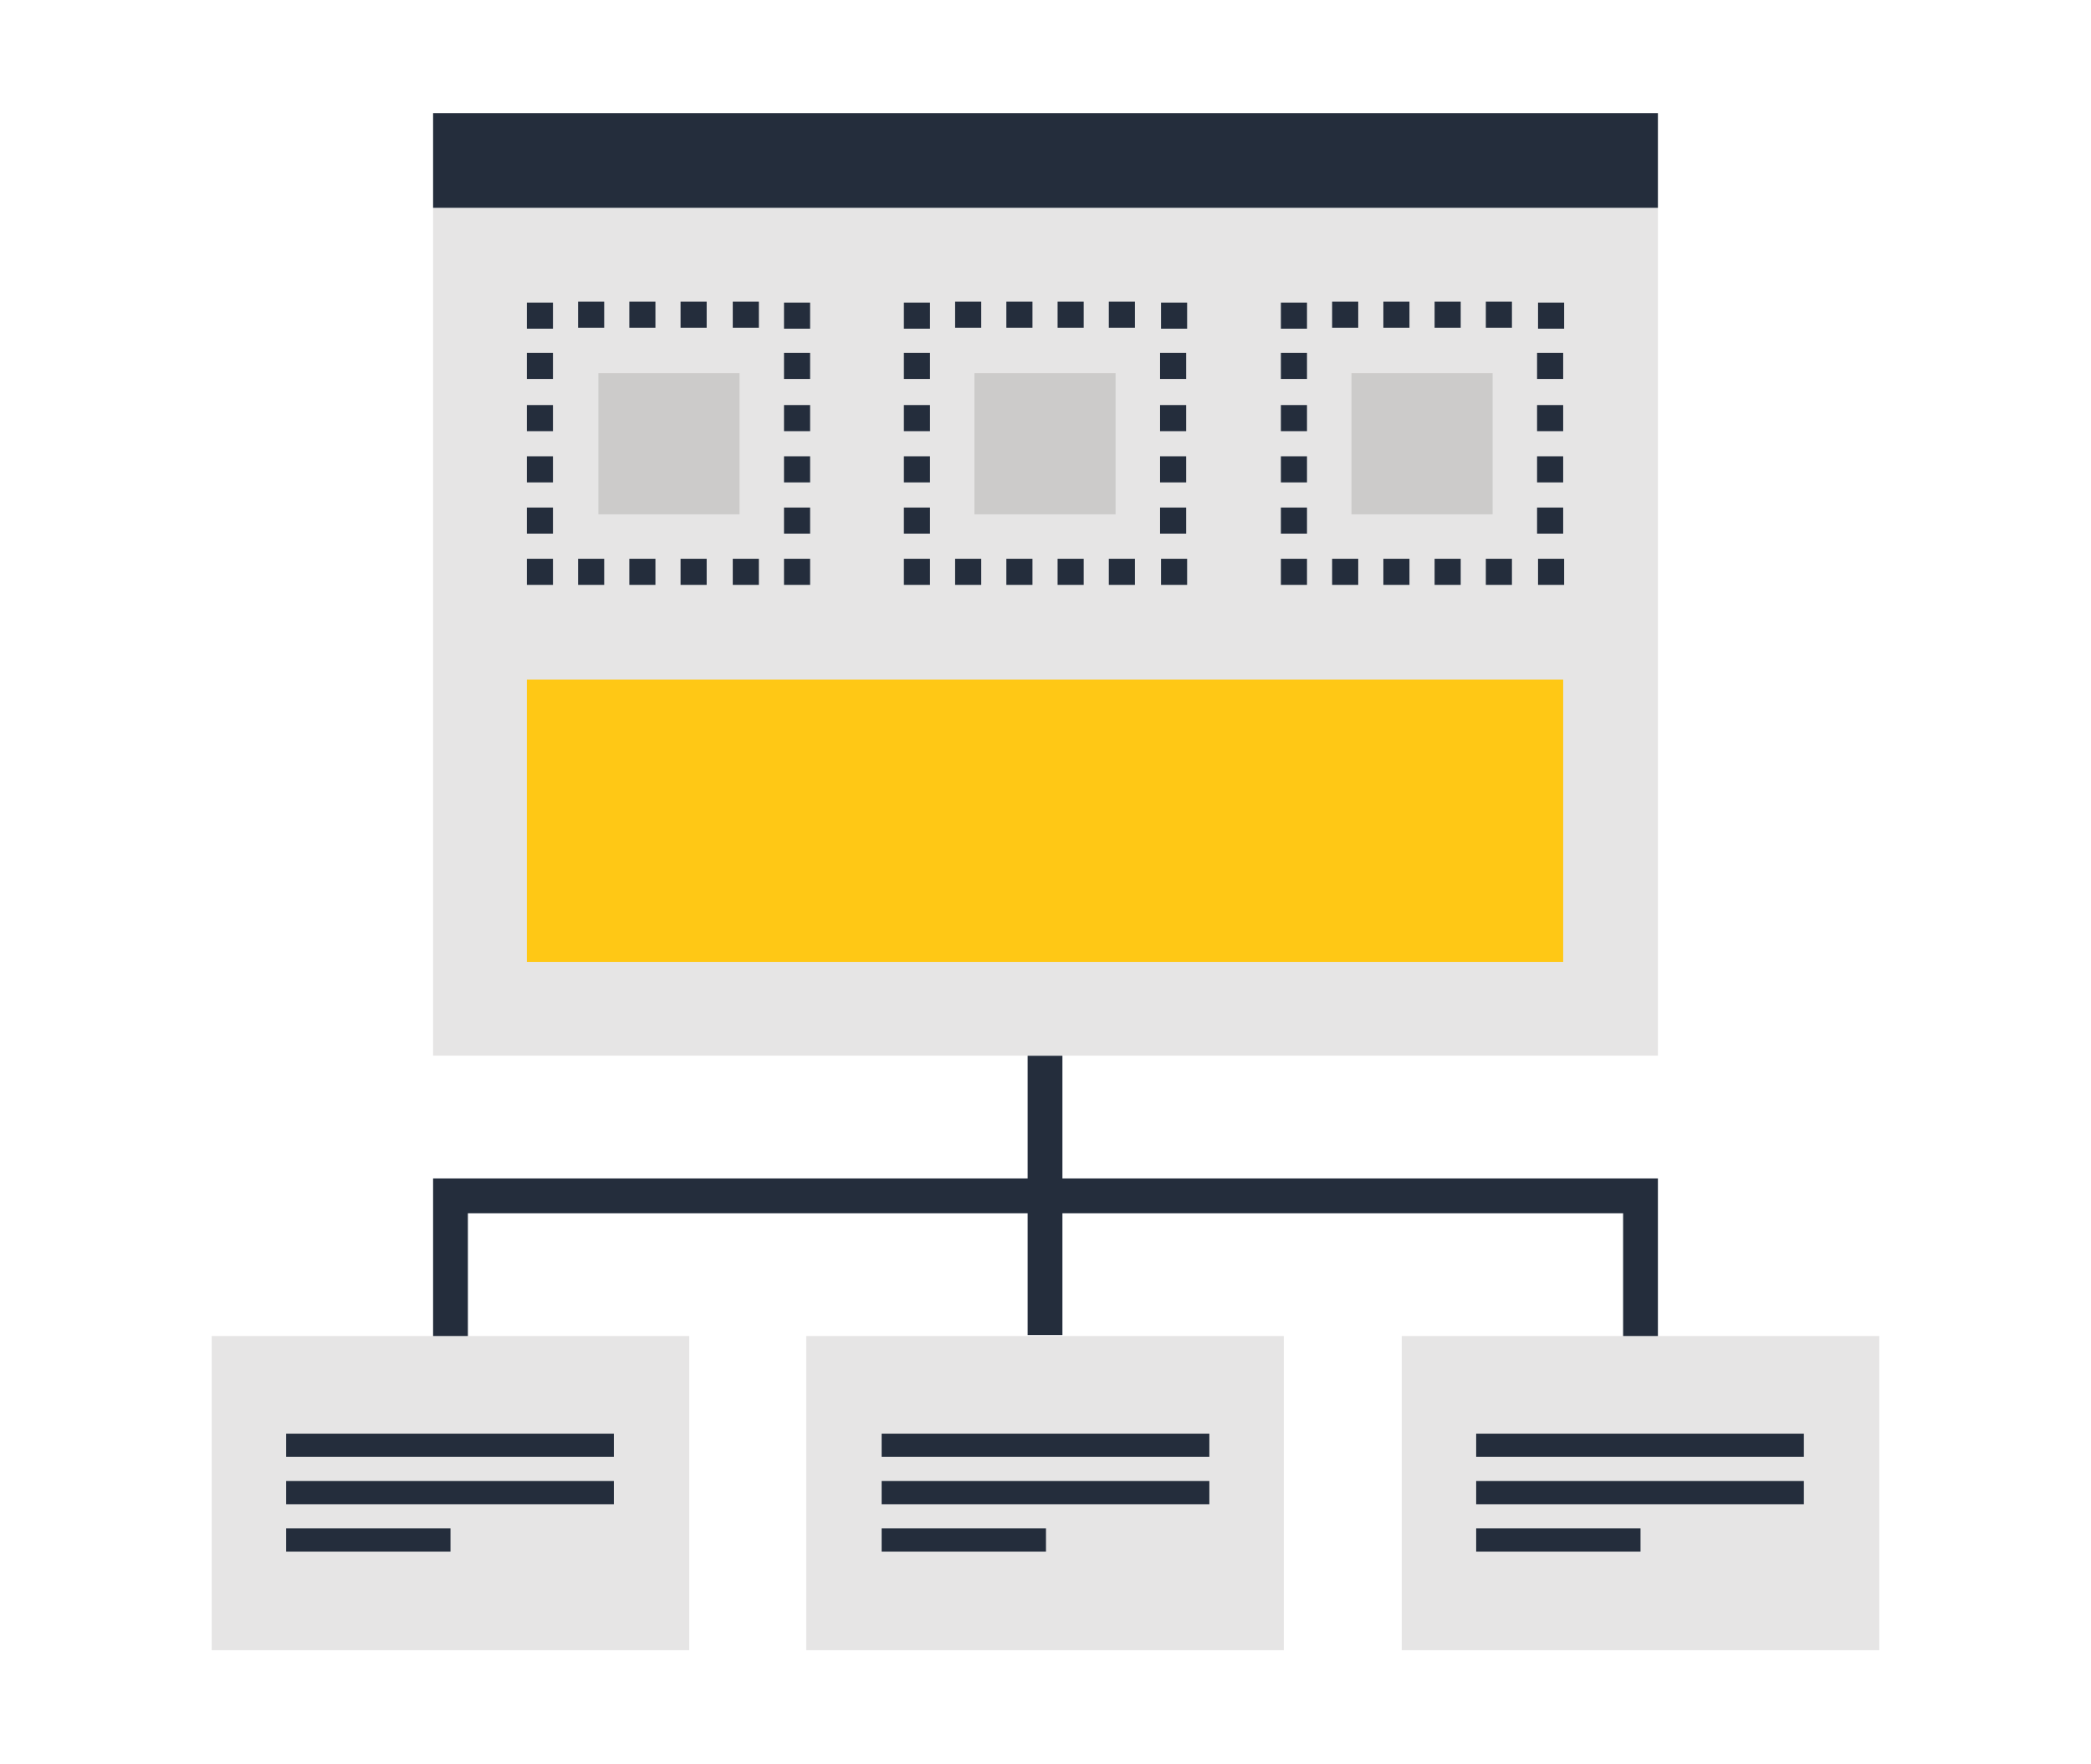
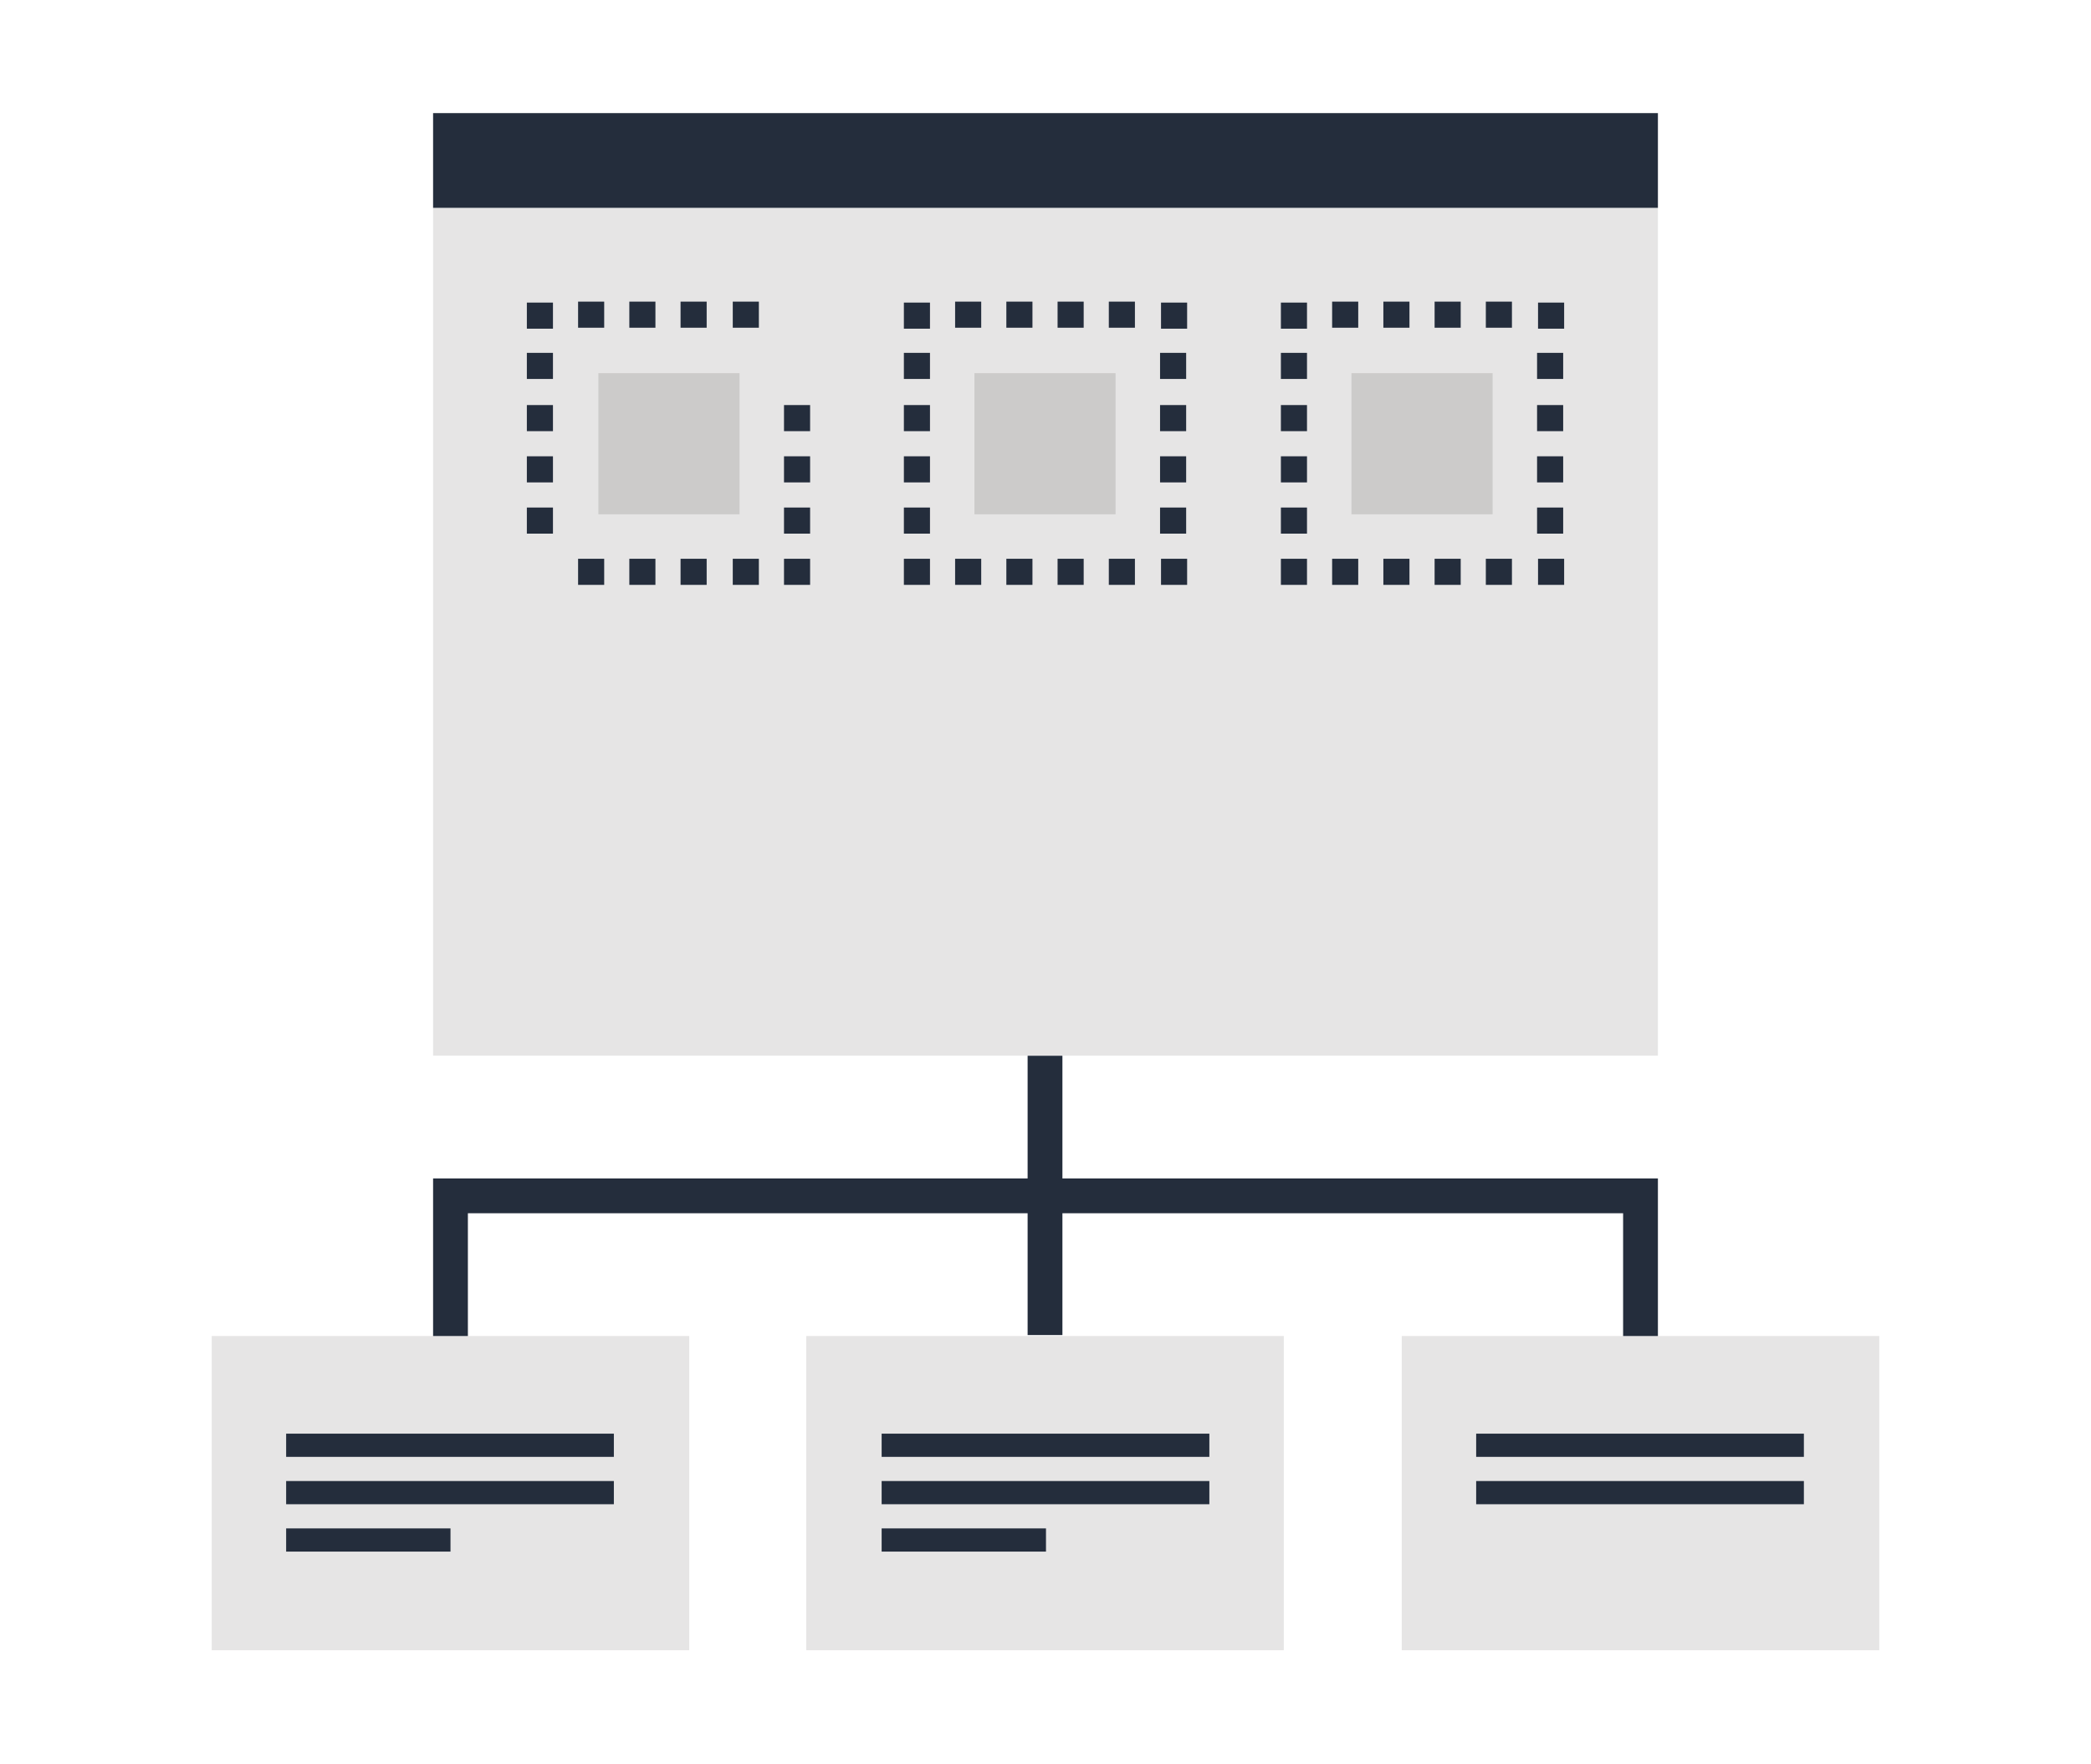
<svg xmlns="http://www.w3.org/2000/svg" version="1.1" id="Laag_1" x="0px" y="0px" viewBox="0 0 216.3 182.5" style="enable-background:new 0 0 216.3 182.5;" xml:space="preserve">
  <style type="text/css">
	.st0{fill:#E6E5E5;}
	.st1{fill:#242D3C;}
	.st2{fill:#FFC815;}
	.st3{fill:#CCCBCA;}
</style>
  <g>
    <g>
      <rect x="21.9" y="138.2" class="st0" width="49.4" height="32.5" />
      <g>
        <rect x="29.6" y="148.3" class="st1" width="33.9" height="2.4" />
        <rect x="29.6" y="153.2" class="st1" width="33.9" height="2.4" />
        <rect x="29.6" y="158.1" class="st1" width="17" height="2.4" />
      </g>
    </g>
    <g>
      <rect x="83.4" y="138.2" class="st0" width="49.4" height="32.5" />
      <g>
        <rect x="91.2" y="148.3" class="st1" width="33.9" height="2.4" />
        <rect x="91.2" y="153.2" class="st1" width="33.9" height="2.4" />
        <rect x="91.2" y="158.1" class="st1" width="17" height="2.4" />
      </g>
    </g>
    <g>
      <rect x="145" y="138.2" class="st0" width="49.4" height="32.5" />
      <g>
        <rect x="152.7" y="148.3" class="st1" width="33.9" height="2.4" />
        <rect x="152.7" y="153.2" class="st1" width="33.9" height="2.4" />
-         <rect x="152.7" y="158.1" class="st1" width="17" height="2.4" />
      </g>
    </g>
  </g>
  <g>
    <polygon class="st1" points="171.5,138.2 167.9,138.2 167.9,125.5 48.4,125.5 48.4,138.2 44.8,138.2 44.8,121.9 171.5,121.9  " />
    <rect x="106.3" y="109.2" class="st1" width="3.6" height="28.9" />
  </g>
  <rect x="44.8" y="21.5" class="st0" width="126.7" height="87.7" />
  <g>
    <g>
      <rect x="81.1" y="57.8" class="st1" width="2.7" height="2.7" />
      <path class="st1" d="M78.5,60.5h-2.7v-2.7h2.7V60.5z M73.1,60.5h-2.7v-2.7h2.7V60.5z M67.8,60.5h-2.7v-2.7h2.7V60.5z M62.5,60.5    h-2.7v-2.7h2.7V60.5z" />
-       <rect x="54.5" y="57.8" class="st1" width="2.7" height="2.7" />
      <path class="st1" d="M57.2,55.2h-2.7v-2.7h2.7V55.2z M57.2,49.9h-2.7v-2.7h2.7V49.9z M57.2,44.6h-2.7v-2.7h2.7V44.6z M57.2,39.2    h-2.7v-2.7h2.7V39.2z" />
      <rect x="54.5" y="31.3" class="st1" width="2.7" height="2.7" />
      <path class="st1" d="M78.5,33.9h-2.7v-2.7h2.7V33.9z M73.1,33.9h-2.7v-2.7h2.7V33.9z M67.8,33.9h-2.7v-2.7h2.7V33.9z M62.5,33.9    h-2.7v-2.7h2.7V33.9z" />
-       <rect x="81.1" y="31.3" class="st1" width="2.7" height="2.7" />
-       <path class="st1" d="M83.8,55.2h-2.7v-2.7h2.7V55.2z M83.8,49.9h-2.7v-2.7h2.7V49.9z M83.8,44.6h-2.7v-2.7h2.7V44.6z M83.8,39.2    h-2.7v-2.7h2.7V39.2z" />
+       <path class="st1" d="M83.8,55.2h-2.7v-2.7h2.7V55.2z M83.8,49.9h-2.7v-2.7h2.7V49.9z M83.8,44.6h-2.7v-2.7h2.7V44.6z M83.8,39.2    h-2.7v-2.7V39.2z" />
    </g>
    <g>
      <rect x="120.1" y="57.8" class="st1" width="2.7" height="2.7" />
      <path class="st1" d="M117.4,60.5h-2.7v-2.7h2.7V60.5z M112.1,60.5h-2.7v-2.7h2.7V60.5z M106.8,60.5h-2.7v-2.7h2.7V60.5z     M101.5,60.5h-2.7v-2.7h2.7V60.5z" />
      <rect x="93.5" y="57.8" class="st1" width="2.7" height="2.7" />
      <path class="st1" d="M96.2,55.2h-2.7v-2.7h2.7V55.2z M96.2,49.9h-2.7v-2.7h2.7V49.9z M96.2,44.6h-2.7v-2.7h2.7V44.6z M96.2,39.2    h-2.7v-2.7h2.7V39.2z" />
      <rect x="93.5" y="31.3" class="st1" width="2.7" height="2.7" />
      <path class="st1" d="M117.4,33.9h-2.7v-2.7h2.7V33.9z M112.1,33.9h-2.7v-2.7h2.7V33.9z M106.8,33.9h-2.7v-2.7h2.7V33.9z     M101.5,33.9h-2.7v-2.7h2.7V33.9z" />
      <rect x="120.1" y="31.3" class="st1" width="2.7" height="2.7" />
      <path class="st1" d="M122.7,55.2h-2.7v-2.7h2.7V55.2z M122.7,49.9h-2.7v-2.7h2.7V49.9z M122.7,44.6h-2.7v-2.7h2.7V44.6z     M122.7,39.2h-2.7v-2.7h2.7V39.2z" />
    </g>
    <g>
      <rect x="159.1" y="57.8" class="st1" width="2.7" height="2.7" />
      <path class="st1" d="M156.4,60.5h-2.7v-2.7h2.7V60.5z M151.1,60.5h-2.7v-2.7h2.7V60.5z M145.8,60.5h-2.7v-2.7h2.7V60.5z     M140.5,60.5h-2.7v-2.7h2.7V60.5z" />
      <rect x="132.5" y="57.8" class="st1" width="2.7" height="2.7" />
      <path class="st1" d="M135.2,55.2h-2.7v-2.7h2.7V55.2z M135.2,49.9h-2.7v-2.7h2.7V49.9z M135.2,44.6h-2.7v-2.7h2.7V44.6z     M135.2,39.2h-2.7v-2.7h2.7V39.2z" />
      <rect x="132.5" y="31.3" class="st1" width="2.7" height="2.7" />
      <path class="st1" d="M156.4,33.9h-2.7v-2.7h2.7V33.9z M151.1,33.9h-2.7v-2.7h2.7V33.9z M145.8,33.9h-2.7v-2.7h2.7V33.9z     M140.5,33.9h-2.7v-2.7h2.7V33.9z" />
      <rect x="159.1" y="31.3" class="st1" width="2.7" height="2.7" />
      <path class="st1" d="M161.7,55.2h-2.7v-2.7h2.7V55.2z M161.7,49.9h-2.7v-2.7h2.7V49.9z M161.7,44.6h-2.7v-2.7h2.7V44.6z     M161.7,39.2h-2.7v-2.7h2.7V39.2z" />
    </g>
  </g>
  <rect x="44.8" y="11.7" class="st1" width="126.7" height="9.8" />
-   <rect x="54.5" y="70.3" class="st2" width="107.2" height="29.2" />
  <g>
    <rect x="61.9" y="38.6" class="st3" width="14.6" height="14.6" />
    <rect x="100.8" y="38.6" class="st3" width="14.6" height="14.6" />
    <rect x="139.8" y="38.6" class="st3" width="14.6" height="14.6" />
  </g>
</svg>